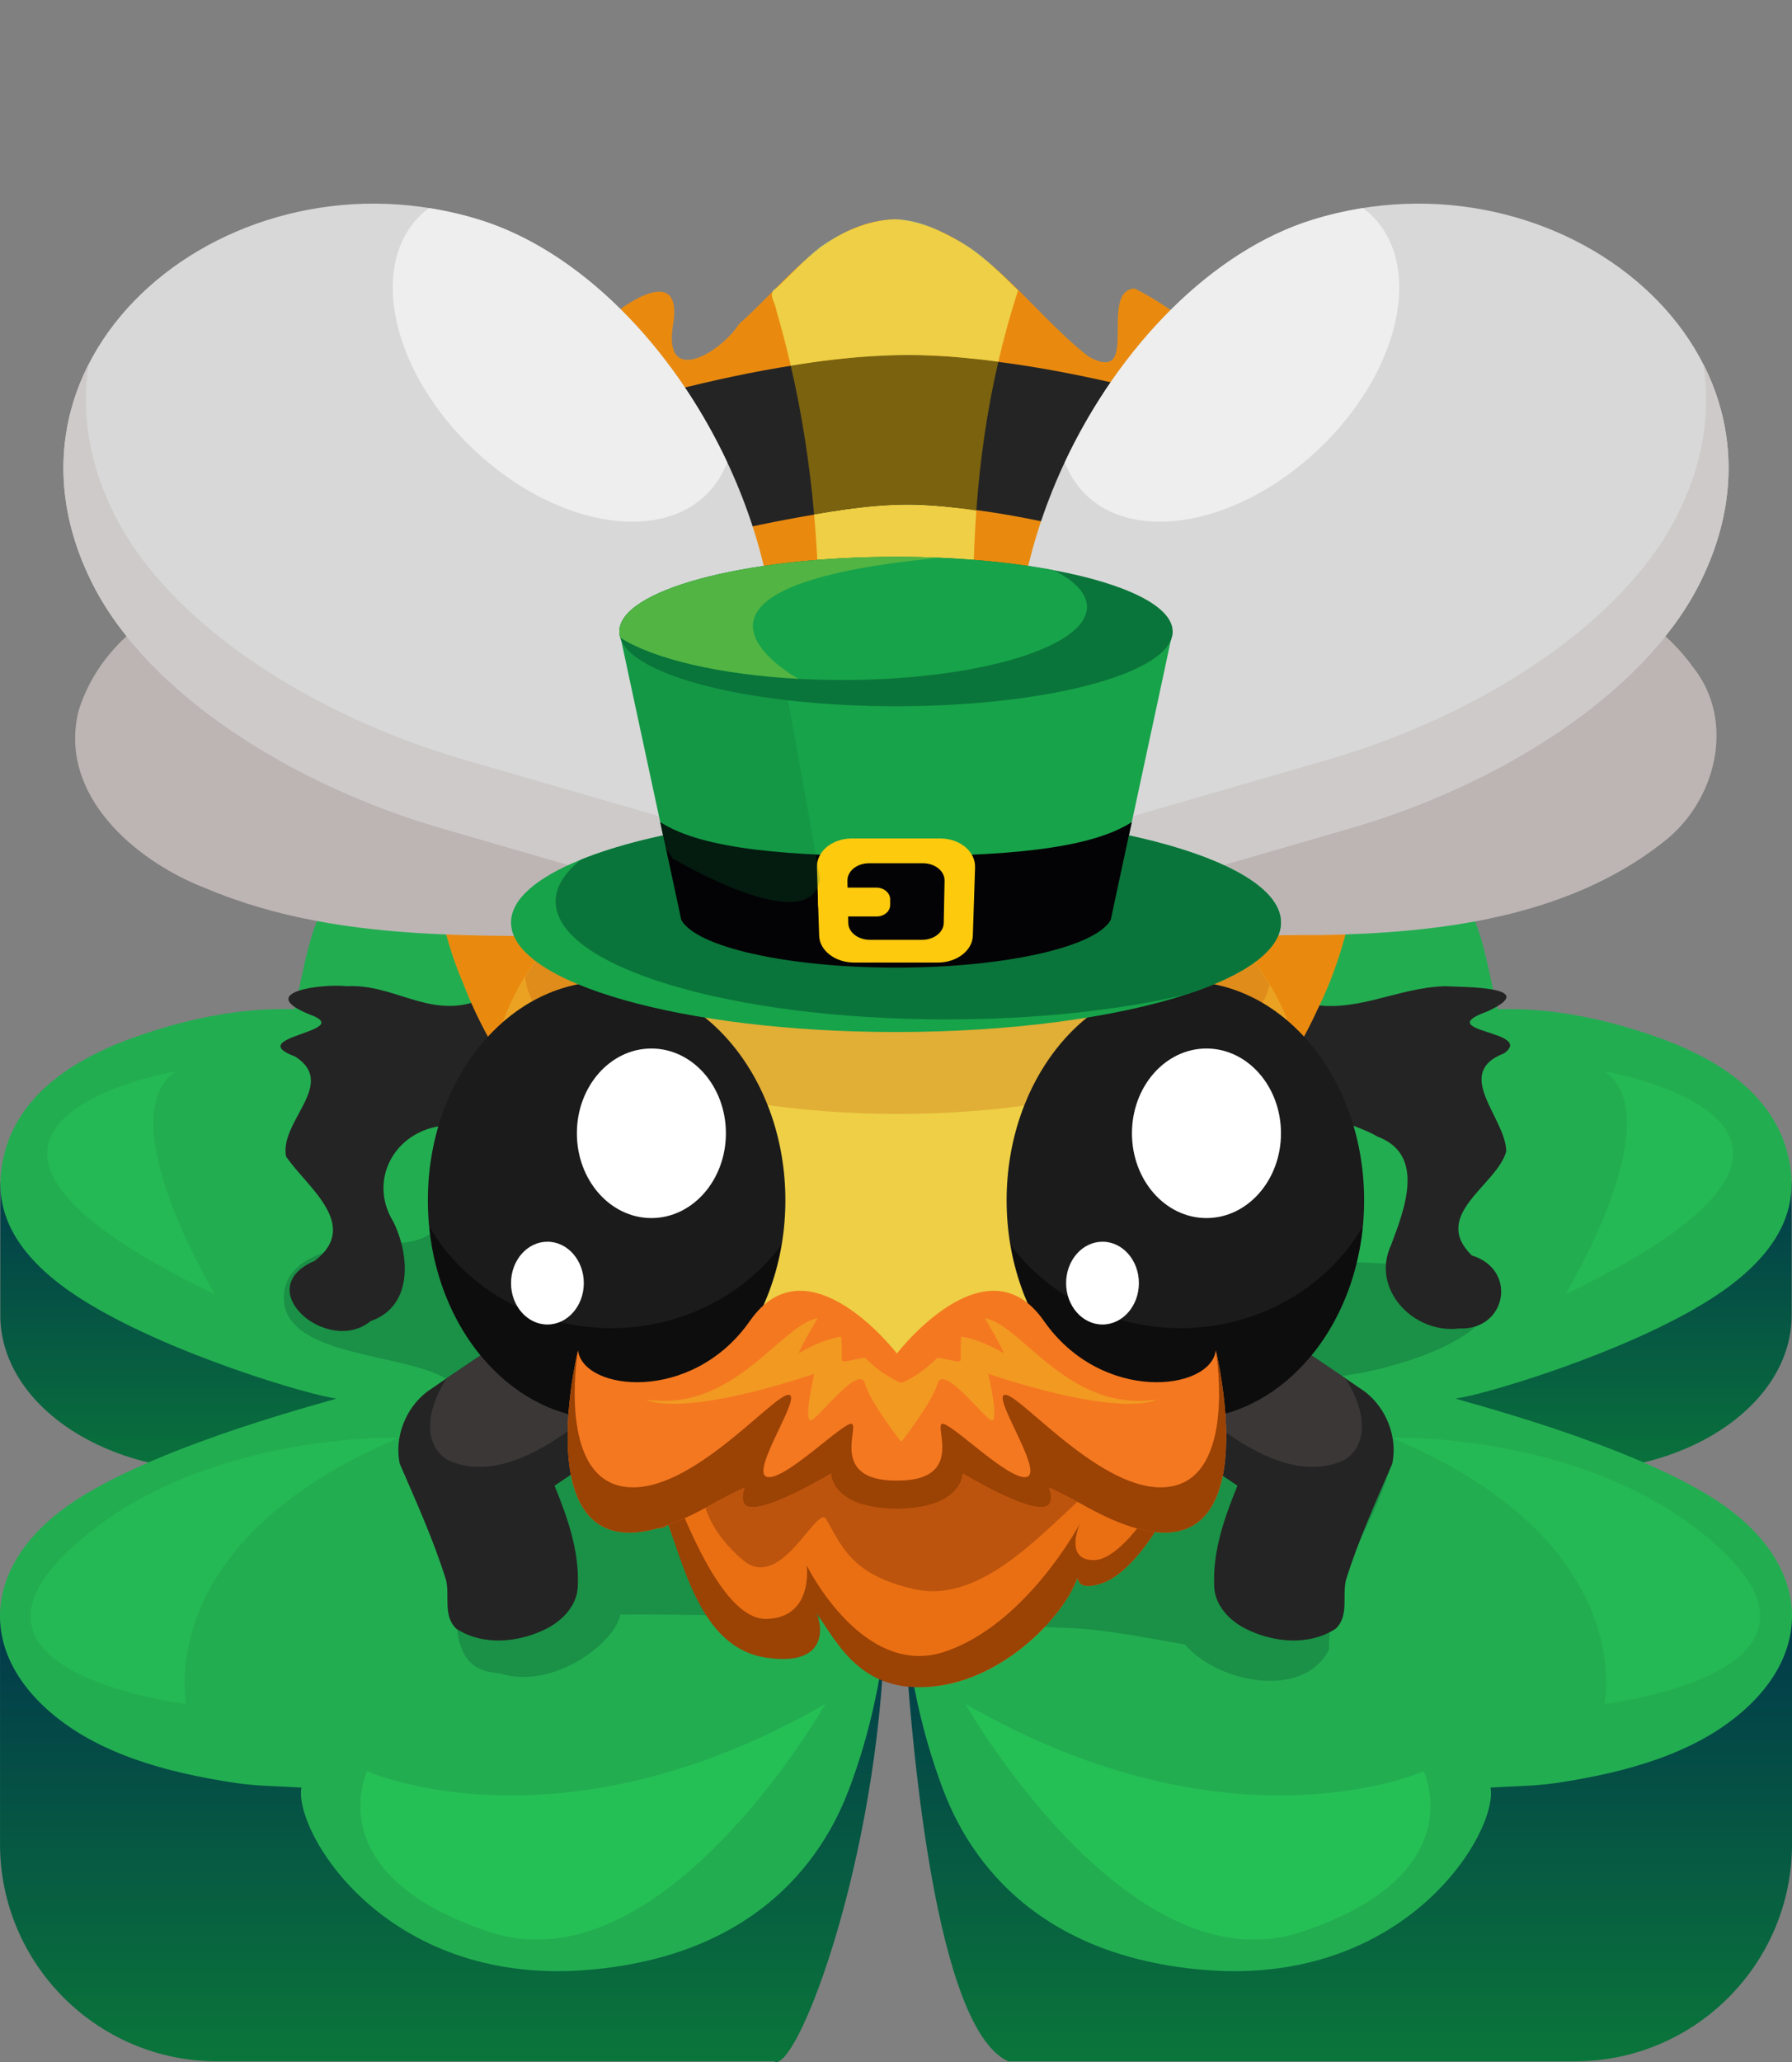
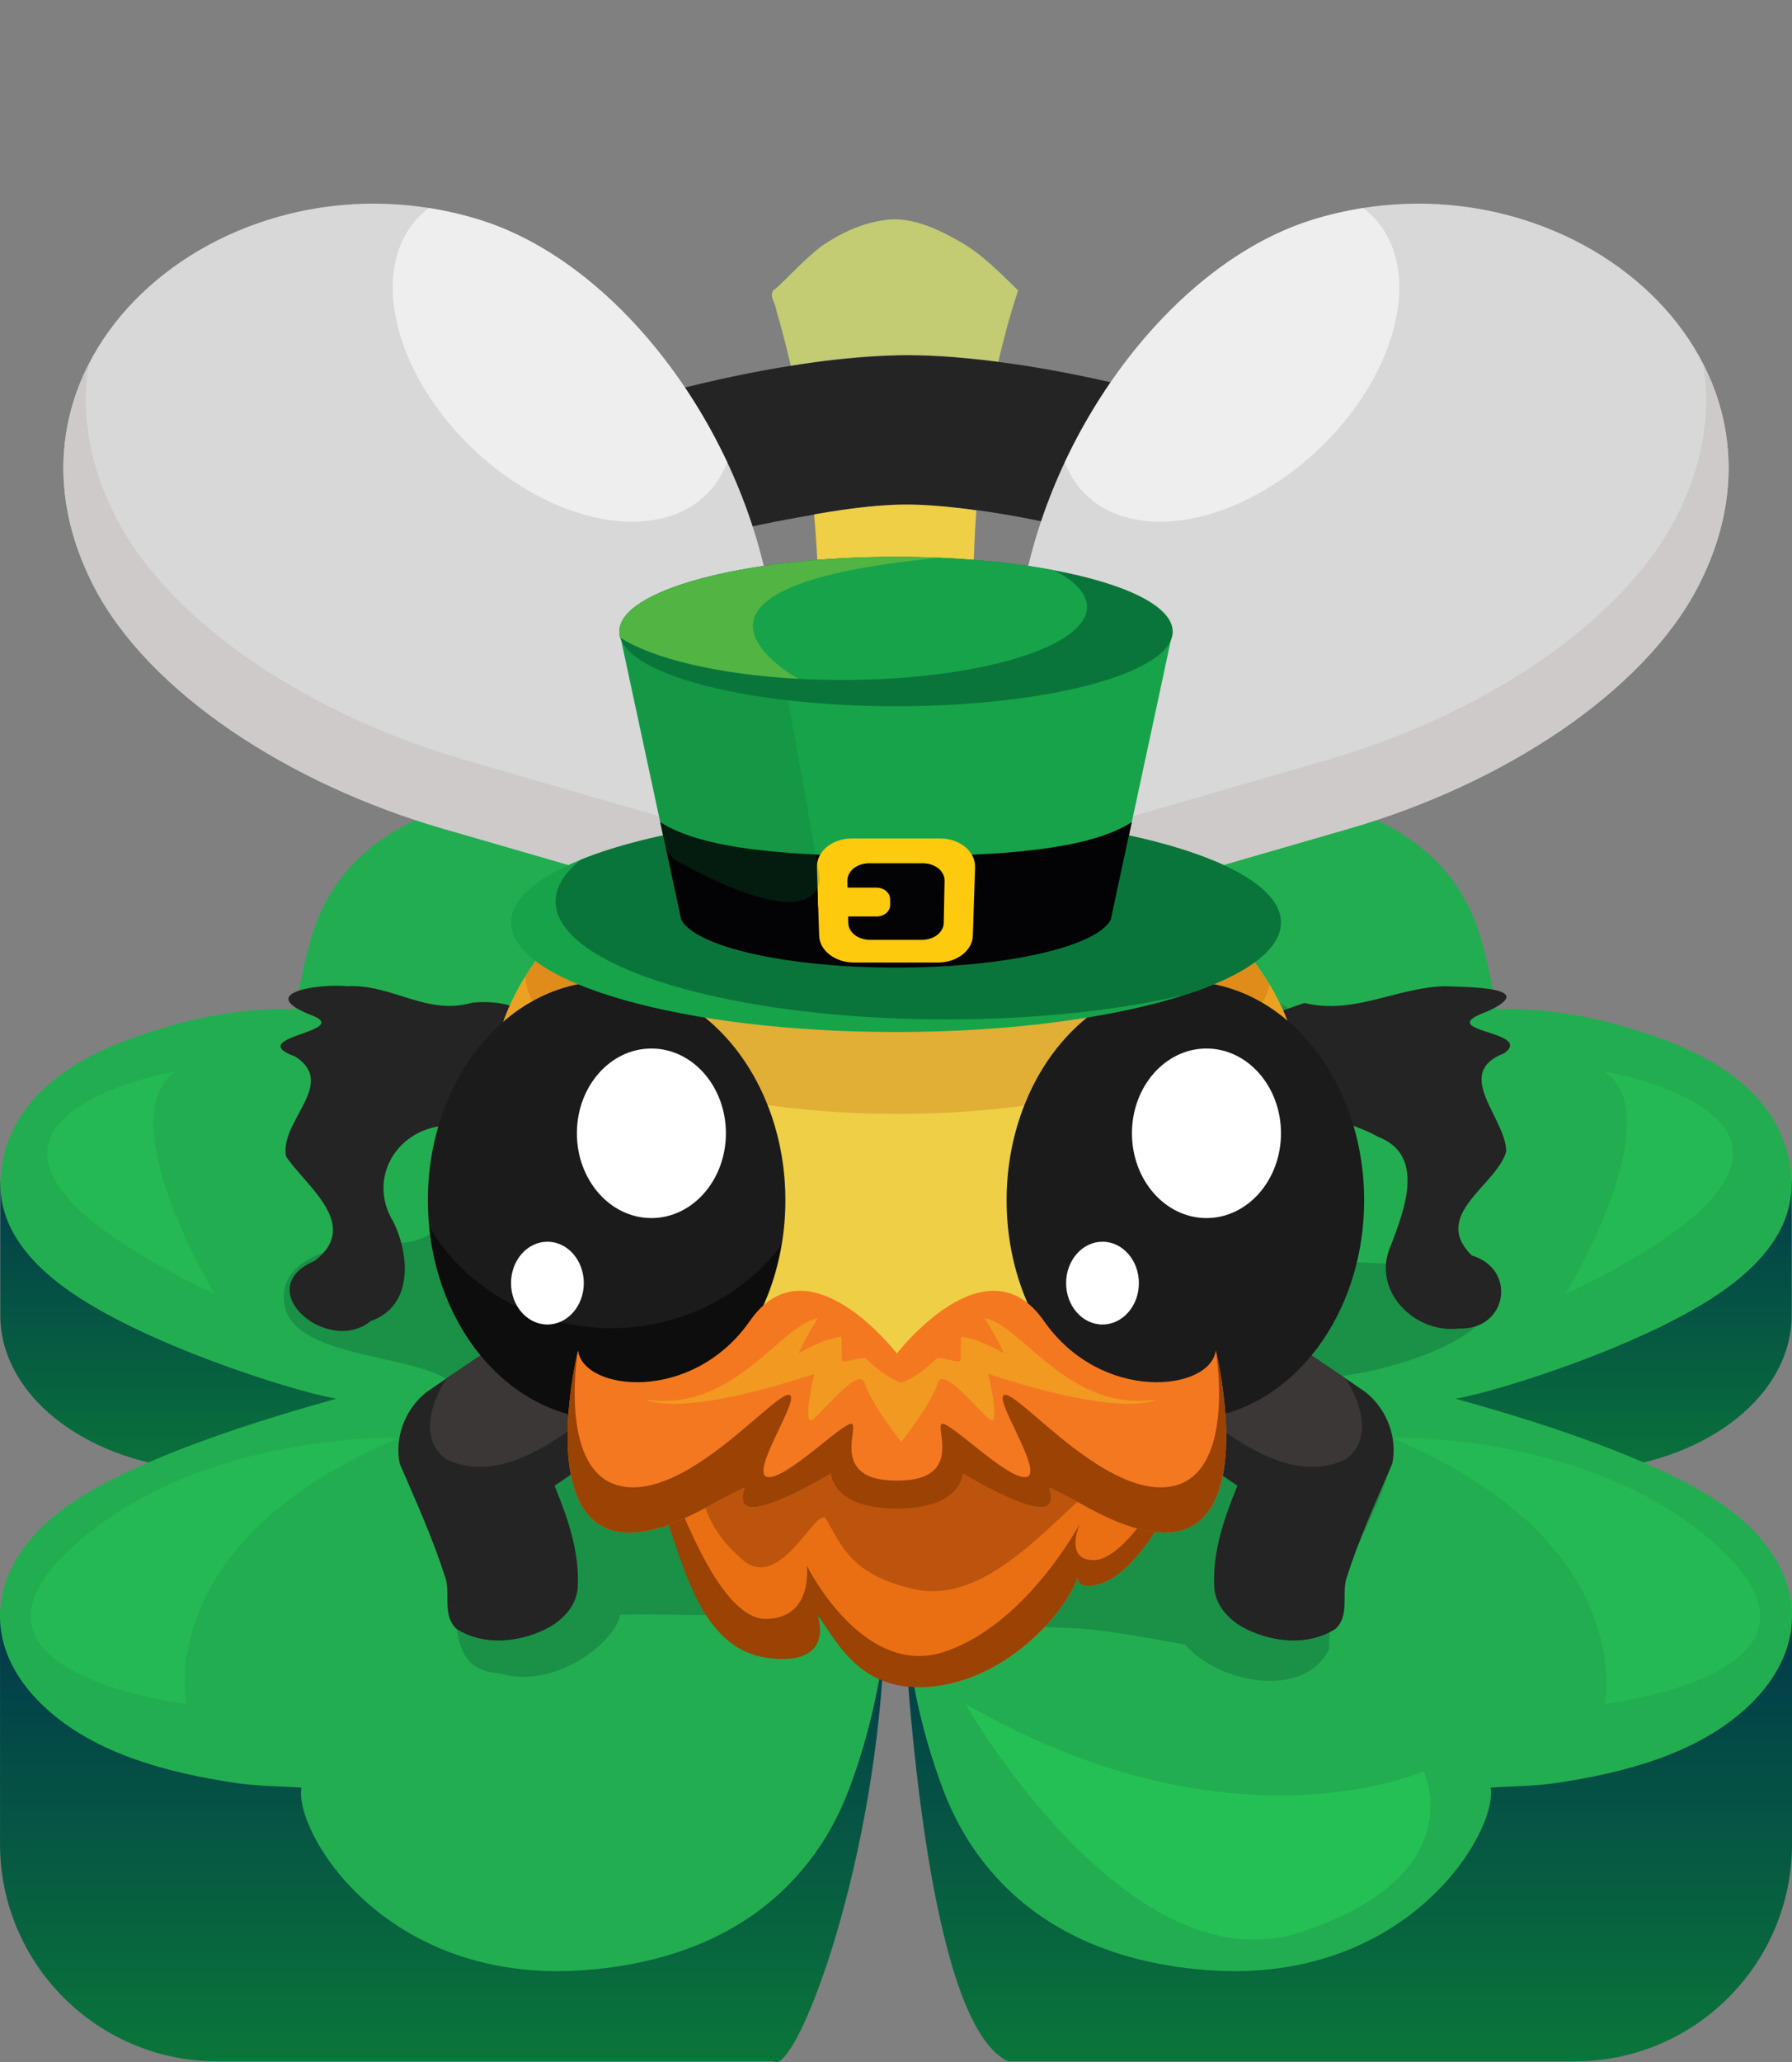
<svg xmlns="http://www.w3.org/2000/svg" xmlns:xlink="http://www.w3.org/1999/xlink" id="Layer_1" viewBox="0 0 300 345">
  <rect x="0" y="0" width="300" height="345" fill="#808080" stroke="none" />
  <defs>
    <style>.cls-1{fill:#ea6f13;}.cls-2{fill:url(#linear-gradient-2);}.cls-3{fill:#8dc73c;opacity:.5;}.cls-4{fill:#095b34;}.cls-5{opacity:.26;}.cls-5,.cls-6{fill:#bc540d;}.cls-7{fill:#feca0e;}.cls-8{fill:#d8d8d8;}.cls-9{fill:#0d0d0d;}.cls-9,.cls-10,.cls-11,.cls-12,.cls-13{fill-rule:evenodd;}.cls-10{fill:#fff;}.cls-14{fill:#eba121;}.cls-15{fill:#e98a0f;}.cls-16{fill:#7a620f;}.cls-17{fill:#23ad51;}.cls-18{fill:#bdb5b4;}.cls-19{fill:#eecf45;}.cls-20,.cls-13{fill:#1b1b1b;}.cls-21{fill:rgba(241,255,107,.593);}.cls-22{fill:#cdcac9;}.cls-23{opacity:.22;}.cls-23,.cls-24{fill:#0a753a;}.cls-25{fill:#17a34a;}.cls-26{fill:#242424;}.cls-27{fill:#9b4205;}.cls-28{opacity:.82;}.cls-29{fill:#26c456;}.cls-30{fill:rgba(9,91,52,.343);}.cls-31{opacity:.53;}.cls-32{fill:#030305;}.cls-11{fill:#eee;}.cls-12{fill:#3b3737;}.cls-33{fill:rgba(180,140,0,.593);}.cls-34{fill:url(#linear-gradient-3);}.cls-35{fill:url(#linear-gradient);}.cls-36{fill:#f47820;}.cls-37{fill:url(#linear-gradient-4);}.cls-38{fill:#f29922;}</style>
    <linearGradient id="linear-gradient" x1="74.089" y1="344.321" x2="74.089" y2="213.711" gradientUnits="userSpaceOnUse">
      <stop offset="0" stop-color="#0a753a" />
      <stop offset=".547" stop-color="#023b4b" />
    </linearGradient>
    <linearGradient id="linear-gradient-2" x1="225.629" y1="344.322" x2="225.629" y2="214.106" xlink:href="#linear-gradient" />
    <linearGradient id="linear-gradient-3" x1="149.997" y1="248.613" x2="149.997" y2="153.943" xlink:href="#linear-gradient" />
    <linearGradient id="linear-gradient-4" x1="129.984" y1="344.894" x2="129.984" y2="345.06" xlink:href="#linear-gradient" />
  </defs>
  <path class="cls-35" d="M.004,270.175H148.174c-.51,37.626-13.2,72.526-17.79,74.716H36.384C16.294,344.891,.004,328.601,.004,308.511v-38.336Z" />
  <path class="cls-2" d="M300.004,270.4v38.112c0,20.09-16.29,36.38-36.38,36.38h-94.83c-12.16-5.5-16.31-52.69-17.54-74.492h148.75Z" />
  <path class="cls-34" d="M.055,197.906v22.157c0,14.344,16.284,25.975,36.366,25.975h227.152c20.082,0,36.366-11.631,36.366-25.975v-22.157H.055Z" />
  <g>
    <path class="cls-17" d="M291.568,286.48c-7.93,6.84-19.06,10.06-31.12,11.85-3.56,.52-7.28,.52-10.92,.76,1.32,7.22-13.82,33.13-47.55,30.53-33.74-2.61-42.27-25.16-44.56-31.45-4.32-11.88-6.14-23.97-6.63-36.19-.04-1.12-.3-2.24-.47-3.37-.94,1.21-1.06,2.37-1.1,3.52-.122,3.037-.339,6.068-.656,9.088-.096,.939-.204,1.876-.324,2.812-.04,.37-.09,.74-.14,1.11-.31,2.4-.7,4.79-1.17,7.18-1.03,5.32-2.44,10.6-4.35,15.85-2.29,6.29-10.82,28.84-44.56,31.45-33.73,2.6-48.87-23.31-47.55-30.53-3.64-.24-7.36-.24-10.92-.76-12.06-1.79-23.19-5.01-31.12-11.85-12.72-10.97-10.85-25.64,4.27-35.48,14.89-9.7,43.59-16.8,43.63-17.02-3.7-.3-28.62-7.54-43-16.81-8.79-5.67-14.13-12.54-13.16-21.09,1.16-10.25,8.79-17.63,21.89-22.37,8.78-3.17,18.02-5.14,27.23-4.86,1.22-4.98,1.9-9.84,3.68-14.51,2.57-6.75,7.55-12.71,15.96-16.84,15.45-7.58,34.34-6.55,48.45,2.67,6.01,3.93,16.88,13.39,23.29,24.75,3.45,6.13,6.12,12.62,8.15,18.32v7.17c2.11-6.89,5.49-16.57,10.51-25.49,6.4-11.36,17.27-20.82,23.29-24.75,14.11-9.22,33-10.25,48.44-2.67,8.42,4.13,13.4,10.09,15.97,16.84,1.78,4.67,2.45,9.53,3.68,14.51,9.21-.28,18.45,1.69,27.23,4.86,13.1,4.74,20.73,12.12,21.89,22.37,.96,8.55-4.38,15.42-13.16,21.09-14.38,9.27-39.3,16.51-43,16.81,.04,.22,28.74,7.32,43.63,17.02,15.12,9.84,16.99,24.51,4.27,35.48Z" />
    <g>
      <g>
        <g class="cls-28">
          <path class="cls-29" d="M161.615,285.084s27.135,47.702,56.134,38.178c28.999-9.525,20.584-26.908,20.584-26.908,0,0-32.115,14.471-76.718-11.269Z" />
        </g>
        <g class="cls-31">
          <path class="cls-29" d="M232.972,240.554s34.779-1.094,55.743,19.281c20.964,20.375-20.106,25.248-20.106,25.248,0,0,5.953-27.099-35.637-44.53Z" />
        </g>
      </g>
      <g>
        <g class="cls-28">
-           <path class="cls-29" d="M138.188,285.084s-27.135,47.702-56.134,38.178c-28.999-9.525-20.584-26.908-20.584-26.908,0,0,32.115,14.471,76.718-11.269Z" />
-         </g>
+           </g>
        <g class="cls-31">
          <path class="cls-29" d="M66.831,240.554s-34.779-1.094-55.743,19.281c-20.964,20.375,20.106,25.248,20.106,25.248,0,0-5.953-27.099,35.637-44.53Z" />
        </g>
      </g>
      <g class="cls-31">
        <path class="cls-29" d="M262.062,216.552s17.856-29.433,6.578-37.293c0,0,52.435,8.968-6.578,37.293Z" />
      </g>
      <g class="cls-31">
        <path class="cls-29" d="M35.979,216.552s-17.856-29.433-6.578-37.293c0,0-52.435,8.968,6.578,37.293Z" />
      </g>
    </g>
  </g>
  <path class="cls-37" d="M129.584,344.891h.8c-.31,.14-.57,.15-.8,0Z" />
  <path id="path152" class="cls-30" d="M87.709,171.393c-.632,16.13-20.717,14.1-11.86,27.658-.461,6.262-4.68,9.722-11.951,8.783-9.424,.671-16.527,3.164-16.386,9.471,.244,10.877,24.942,8.769,28.963,15.049-1.563,8.941-1.556,29.809-.944,32.933,1.341,6.846-.145,14.162,8.099,14.683,9.095,2.865,19.405-5.192,20.209-9.823,19.711-.22,54.339,1.48,75.555,2.258,5.503,.202,14.287,1.93,19.015,2.759,5.389,6.368,19.88,9.34,24.094,.768-.221-10.552,6.745-19.419,9.822-29.089,2.953-5.364-17.837-16.987-15.914-16.605,9.204,1.899,31.991-5.174,32.223-11.075,.856-10.065-5.838-7.122-17.712-7.798-13.42-.764-11.865,1.132-10.008-7.53-2.47-8.614,6.677-15.189,7.814-23.753,2.941-8.896-18.858-9.27-19.082-18.601-57.555,0-64.382,9.913-121.937,9.913l-0,0Z" />
  <path id="path153" class="cls-26" d="M58.094,165.006c-4.387-.45-15.361,1.002-6.362,4.689,8.235,2.909-11.408,3.715-2.315,7.082,7.141,4.563-2.633,10.758-1.537,16.695,3.261,4.932,12.662,11.452,4.814,17.478-10.978,4.679,2.182,15.954,9.344,10.097,7.165-2.49,6.559-11.015,3.833-16.588-4.587-7.444,.806-16.077,9.456-16.162,23.001,4.879,23.395-22.495,3.738-20.534-7.716,2.223-13.333-3.148-20.971-2.757v-0Zm183.812,0c-8.281,.236-15.099,4.814-23.536,2.809-32.868,10.906,5.701,18.205,12.197,22.336,8.203,3.03,4.513,12.298,2.313,18.162-3.446,7.414,3.818,14.912,11.393,13.959,7.983,.342,9.835-9.878,2.126-12.216-6.954-6.83,4.242-11.75,5.765-17.433-.09-5.635-9.028-13.064-.349-16.394,5.238-3.8-12.436-3.537-2.83-6.996,9.227-4.24-4.055-4.055-7.078-4.227l0,0Z" />
-   <path id="path154" class="cls-15" d="M150,36.688c-11.53,.249-18.435,10.604-26.28,17.528-3.005,4.705-12.645,10.583-11.08,.319,2.046-11.521-9.789-2.779-13.411,1.169-18.899,16.098-28.77,41.287-27.428,65.912-.254,14.502-.103,29.409,5.762,42.968,10.978,28.484,39.757,49.147,70.413,49.506,30.366,1.229,59.971-17.531,72.535-45.075,6.788-13.649,8.192-29.064,7.688-44.085,1.113-19.248-3.147-39.147-14.558-54.951-6.331-8.642-14.067-16.918-23.72-21.718-6.153,.54,1.248,16.349-7.676,11.402-10.335-7.999-18.116-21.543-32.245-22.975l-0-0Z" />
  <path id="path155" class="cls-26" d="M151.418,59.41c-14.154,.335-28.015,3.081-41.676,6.68v25.918c11.72-3.17,23.587-5.736,35.646-7.234,13.724-1.203,27.26,1.943,40.582,5.051v-25.857c-11.371-2.579-22.881-4.42-34.553-4.557Zm0,36.244c-14.158,.354-28.014,3.092-41.676,6.684v25.92c11.72-3.17,23.586-5.741,35.646-7.24,13.724-1.203,27.26,1.943,40.582,5.051v-25.855c-9.725-2.161-19.551-3.796-29.521-4.445-1.676-.081-3.353-.122-5.031-.113Z" />
-   <path id="path156" class="cls-18" d="M52.201,95.252c-15.659,.366-33.954,7.482-39.045,23.664-3.478,14.014,9.393,25.095,21.144,29.648,24.245,10.278,50.91,7.403,76.558,8.285,5.823,.3,11.598-.664,17.394-1.07-8.823-12.441-16.859-25.477-26.311-37.446-12.637-13.587-30.863-23.412-49.74-23.082Zm195.598,0c-23.966-.183-46.289,14.744-58.453,34.896-5.866,8.544-11.732,17.088-17.598,25.631,16.349,2.033,32.834,.541,49.256,.673,19.809-.336,41.309-2.878,57.374-15.499,8.812-6.691,12.33-20.115,5.102-29.272-8.024-11.187-22.386-16.066-35.681-16.429l-0,0Z" />
  <path id="path157" class="cls-19" d="M163.648,121.678c-.567-.08-1.178-.187-1.73-.258-.978-.126-1.933-.237-2.859-.334s-1.825-.177-2.693-.242c-.869-.065-1.708-.115-2.512-.146-.804-.032-1.574-.047-2.307-.043-.735,.004-1.508,.026-2.314,.066s-1.645,.098-2.516,.172c-.87,.074-1.771,.165-2.699,.271-.928,.106-1.884,.229-2.863,.365-1.437,.199-2.971,.459-4.5,.717-.578,9.993-1.613,20.015-2.918,30.053h32.527c-.945-10.207-1.95-20.414-2.615-30.621l-0,0Z" />
  <path id="path158" class="cls-33" d="M162.959,96.28c-7.974-.911-16.047-.792-24.006,.217-1.059,.124-2.487-.036-1.947,1.451,.271,8.099,.117,16.21-.351,24.299,6.82-1.182,13.779-2.039,20.701-1.322,2.105,.187,4.207,.419,6.294,.754-.551-8.453-.852-16.927-.689-25.398h-0Z" />
  <path id="path159" class="cls-19" d="M163.451,85.405c-.501-.07-1.044-.166-1.533-.229-.978-.126-1.933-.237-2.859-.334-.927-.097-1.825-.177-2.693-.242-.869-.065-1.708-.115-2.512-.146-.804-.032-1.574-.047-2.307-.043-.735,.004-1.508,.026-2.314,.066-.806,.04-1.645,.098-2.516,.172-.87,.074-1.771,.165-2.699,.271-.928,.106-1.884,.229-2.863,.365-1.553,.216-3.204,.492-4.863,.775,.317,3.56,.534,7.125,.672,10.695,.217-.029,.436-.064,.652-.092,1.192-.155,2.376-.294,3.551-.416,1.174-.122,2.34-.227,3.492-.312,1.153-.086,2.293-.154,3.42-.201,1.127-.047,2.241-.074,3.34-.08,1.096-.006,2.209,.009,3.334,.045,1.125,.036,2.263,.092,3.414,.166,1.151,.074,2.315,.166,3.488,.275,.431,.04,.871,.094,1.305,.139,.069-3.625,.23-7.25,.492-10.875h-0Z" />
-   <path id="path160" class="cls-16" d="M167.129,60.53c-8.666-1.22-17.48-1.503-26.183-.502-2.864,.306-5.72,.69-8.559,1.172,1.893,8.18,3.16,16.5,3.904,24.861,7.161-1.251,14.472-2.155,21.737-1.321,1.813,.175,3.624,.375,5.423,.664,.603-8.368,1.775-16.701,3.678-24.875h0Z" />
  <path id="path161" class="cls-21" d="M149.699,36.688c-4.443,.169-8.676,2.077-12.285,4.581-2.698,2.1-4.994,4.665-7.503,6.981-1.523,.814-.084,2.385,.044,3.635,.902,3.08,1.708,6.188,2.431,9.314,9.506-1.608,19.213-2.311,28.828-1.343,1.976,.179,3.949,.397,5.914,.673,.935-4.025,2.024-8.017,3.314-11.943-3.094-2.997-6.115-6.161-9.924-8.267-3.302-1.866-6.95-3.614-10.82-3.632h-0Z" />
  <g id="g164">
    <path id="path162" class="cls-8" d="M15.692,98.07C-4.369,59.192,38.78,23.888,80.28,36.772c22.716,7.053,43.175,33.727,48.46,62.034l10.545,56.483-16.242-2.51-48.929-14.157c-25.636-7.418-49.222-22.721-58.422-40.551Zm268.616,0c20.061-38.879-23.088-74.182-64.588-61.298-22.716,7.053-43.175,33.727-48.46,62.034l-10.545,56.483,16.242-2.51,48.929-14.157c25.636-7.418,49.222-22.721,58.422-40.551h0Z" />
    <path id="path163" class="cls-22" d="M14.834,60.955c-5.456,10.727-6.06,23.708,.857,37.116,9.2,17.83,32.786,33.133,58.422,40.55l48.93,14.156,16.242,2.512-2.314-12.399-10.211-1.577-48.928-14.158c-25.636-7.418-49.222-22.721-58.422-40.55-4.603-8.92-5.845-17.644-4.576-25.649Zm270.332,0c5.456,10.727,6.06,23.708-.857,37.116-9.2,17.83-32.786,33.133-58.422,40.55l-48.93,14.156-16.242,2.512,2.314-12.399,10.211-1.577,48.928-14.158c25.636-7.418,49.222-22.721,58.422-40.55,4.603-8.92,5.845-17.644,4.576-25.649Z" />
    <path id="path164" class="cls-11" d="M71.822,34.819c-.654,.478-1.262,1.005-1.822,1.58-8.281,8.771-4.101,26.163,9.336,38.848,13.437,12.684,31.041,15.855,39.32,7.084,1.329-1.408,2.364-3.081,3.08-4.975-9.105-19.406-24.655-35.368-41.457-40.584-2.818-.875-5.644-1.509-8.457-1.953Zm156.355,0c.654,.478,1.262,1.005,1.822,1.58,8.281,8.771,4.101,26.163-9.336,38.848-13.437,12.684-31.041,15.855-39.32,7.084-1.329-1.408-2.364-3.081-3.08-4.975,9.105-19.406,24.655-35.368,41.457-40.584,2.818-.875,5.644-1.509,8.457-1.953h0Z" />
  </g>
  <path class="cls-19" d="M149.88,261.03c-41.71,0-80.59-59.78-64.09-93.72,.65-1.34,1.36-2.63,2.13-3.88v-.01c4.48-7.27,10.91-13.09,18.55-17.48,23.15-13.32,57.4-13.6,81.96-1.9,10.21,4.86,18.75,11.8,24.11,20.73,.51,.83,.98,1.68,1.42,2.54,17.22,33.59-22.37,93.72-64.08,93.72Z" />
  <path id="path166" class="cls-26" d="M97.68,219.59c-3.805-.823-7.734,.477-10.745,2.822-5.151,3.495-10.351,6.92-15.469,10.459-3.568,2.757-5.477,7.599-4.546,12.027,2.768,6.396,5.661,12.77,7.744,19.429,.651,2.691-.523,6.021,1.698,8.157,4.443,2.922,10.431,2.358,15.021,.066,2.821-1.398,5.342-4.015,5.353-7.344,.234-5.769-1.749-11.357-3.897-16.627,3.553-2.458,7.237-4.736,10.694-7.324,4.76-3.994,5.66-11.65,1.945-16.634-1.829-2.595-4.68-4.433-7.798-5.03v-0Z" />
  <path id="path167" class="cls-12" d="M95.24,219.36c-4.08-.198-7.201,2.333-10.332,4.418-3.359,2.262-6.717,4.525-10.076,6.787-2.617,3.765-4.75,10.44-.07,13.614,7.085,3.491,15.168-.963,20.824-5.104,4.588-3.67,8.82-8.416,10.02-14.258-2.245-3.354-6.26-5.507-10.365-5.457v0Z" />
  <g id="g169">
    <path id="path168" class="cls-26" d="M202.32,219.59c3.805-.823,7.734,.477,10.745,2.822,5.151,3.495,10.351,6.92,15.469,10.459,3.568,2.757,5.477,7.599,4.546,12.027-2.768,6.396-5.661,12.77-7.744,19.429-.651,2.691,.523,6.021-1.698,8.157-4.443,2.922-10.431,2.358-15.021,.066-2.821-1.398-5.342-4.015-5.353-7.344-.234-5.769,1.749-11.357,3.897-16.627-3.553-2.458-7.237-4.736-10.694-7.324-4.76-3.994-5.66-11.65-1.945-16.634,1.829-2.595,4.68-4.433,7.798-5.03Z" />
    <path id="path169" class="cls-12" d="M204.76,219.36c4.08-.198,7.201,2.333,10.332,4.418,3.359,2.262,6.717,4.525,10.076,6.787,2.617,3.765,4.75,10.44,.07,13.614-7.085,3.491-15.168-.963-20.824-5.104-4.588-3.67-8.82-8.416-10.02-14.258,2.245-3.354,6.26-5.507,10.365-5.457v0Z" />
  </g>
  <path id="path170" class="cls-14" d="M149.879,135.592c-26.768-.277-53.536,10.016-64.086,31.713-16.506,33.945,22.376,93.727,64.086,93.727s81.3-60.135,64.086-93.727c-10.55-20.588-37.318-31.436-64.086-31.713h0Zm.023,10.469c21.58,.213,43.16,8.562,51.666,24.404,13.878,25.85-18.04,72.125-51.666,72.125s-64.973-46.003-51.666-72.125c8.506-16.696,30.086-24.618,51.666-24.404Z" />
  <path class="cls-5" d="M212.54,164.77c-2.7,12.1-29.52,21.6-62.21,21.6-33.88,0-61.46-10.2-62.41-22.94v-.01c4.48-7.27,10.91-13.09,18.55-17.48,11.27-4.21,26.77-6.81,43.86-6.81,14.34,0,27.56,1.83,38.1,4.91,10.21,4.86,18.75,11.8,24.11,20.73Z" />
  <path class="cls-1" d="M184.57,264.86c-2.99,1.03-4.02,.31-4.2-.9-2.05,5.96-11.41,16.33-23.08,18.07-12.8,1.91-18.01-9.39-21.7-14.69,1.11,2.56,1.18,6.35-6.01,8.58-8.12,2.52-14.6-12.05-17.75-21.01-.42,.81-1.59,1.1-4.06,.27-7.26-2.43-5.2-15.8-4.6-18.96v-.03c.08-.41,.13-.64,.13-.64,0,0-.03-.1-.08-.27-.11-.36-.31-1.06-.49-1.89-.62-2.96-.95-7.63,4.13-4.97,.81,.42,1.76,1.04,2.88,1.88,10.94,8.25,12,16.61,41.12,16.61,24.46,0,38.62-15.71,44.86-15.07,1.19,.12,2.1,.84,2.73,2.38,.12,.3,.23,.6,.32,.91,2.95,9.81-7.21,27.32-14.2,29.73Z" />
  <path class="cls-6" d="M195.72,231.84c-2.658,9.141-8.546,13.165-14.589,18.72-7.888,7.251-17.491,17.694-28.052,15.33-10.561-2.365-12.115-7.176-14.891-11.913-1.819-1.456-7.584,12.314-13.808,7.053-6.223-5.261-6.816-10.47-6.816-11.507-22.53-13.65-11.954-19.762-11.954-19.762,.24-.43,.67-.88,1.25-1.34,.81,.42,1.76,1.04,2.88,1.88,10.94,8.25,12,16.61,41.12,16.61,24.46,0,38.62-15.71,44.86-15.07Z" />
  <g>
    <g>
      <g>
        <ellipse id="ellipse177" class="cls-20" cx="101.554" cy="200.83" rx="29.927" ry="36.614" />
        <path id="path178" class="cls-9" d="M71.887,205.273c1.834,18.349,14.559,32.147,29.668,32.17,14.12-.045,26.294-12.159,29.206-29.063-6.516,8.662-17.095,13.822-28.385,13.845-12.691-.015-24.37-6.509-30.489-16.953Z" />
      </g>
      <path id="path179" class="cls-10" d="M109.049,175.43c-6.889-0-12.474,6.35-12.474,14.184v.001c-0,7.834,5.584,14.184,12.474,14.184h.001c6.889,0,12.474-6.35,12.474-14.184v-.001c0-7.834-5.584-14.184-12.474-14.184h-.001Zm-17.406,32.327c-3.364-0-6.091,3.1-6.092,6.925-0,3.826,2.727,6.927,6.092,6.927h.001c3.364,0,6.092-3.101,6.092-6.927v-.001c-.001-3.825-2.728-6.926-6.092-6.925Z" />
    </g>
    <g>
      <g>
        <path id="path180" class="cls-13" d="M168.519,200.83c0,20.222,13.399,36.614,29.927,36.614h0c16.528,0,29.927-16.393,29.927-36.614h0c0-20.222-13.399-36.614-29.927-36.614h0c-16.528,0-29.927,16.393-29.927,36.614h0Z" />
-         <path id="path181" class="cls-9" d="M228.113,205.273c-1.834,18.349-14.559,32.147-29.668,32.17-14.12-.045-26.294-12.159-29.206-29.063,6.516,8.662,17.095,13.822,28.385,13.845,12.691-.015,24.37-6.509,30.489-16.953Z" />
      </g>
      <path id="path182" class="cls-10" d="M201.975,175.43c-6.889-0-12.474,6.35-12.474,14.184v.001c-0,7.834,5.584,14.184,12.474,14.184h.001c6.889,0,12.474-6.35,12.474-14.184v-.001c0-7.834-5.584-14.184-12.474-14.184h-.001Zm-17.406,32.327c-3.364-0-6.091,3.1-6.092,6.925-0,3.826,2.727,6.927,6.092,6.927h.001c3.364,0,6.092-3.101,6.092-6.927v-.001c-.001-3.825-2.728-6.926-6.092-6.925Z" />
    </g>
  </g>
  <g>
    <path class="cls-25" d="M214.449,154.347c0,4.616-6,8.824-15.892,12.048-11.811,3.845-29.183,6.276-48.557,6.276-35.592,0-64.449-8.203-64.449-18.324,0-3.919,4.343-7.55,11.749-10.538,11.665-4.701,30.924-7.775,52.701-7.775,35.592,0,64.449,8.203,64.449,18.313Z" />
-     <path class="cls-24" d="M214.449,154.347c0,4.616-6,8.824-15.892,12.048-11.077,2.613-25.018,4.166-40.166,4.166-36.106,0-65.373-8.824-65.373-19.726,0-2.485,1.511-4.852,4.28-7.025,11.665-4.701,30.924-7.775,52.701-7.775,35.592,0,64.449,8.203,64.449,18.313Z" />
+     <path class="cls-24" d="M214.449,154.347c0,4.616-6,8.824-15.892,12.048-11.077,2.613-25.018,4.166-40.166,4.166-36.106,0-65.373-8.824-65.373-19.726,0-2.485,1.511-4.852,4.28-7.025,11.665-4.701,30.924-7.775,52.701-7.775,35.592,0,64.449,8.203,64.449,18.313" />
    <polygon class="cls-25" points="113.809 152.814 186.193 152.814 195.061 111.578 195.066 111.531 196.322 105.668 103.678 105.668 104.944 111.531 104.949 111.578 111.47 141.91 113.809 152.814" />
    <path class="cls-32" d="M189.475,137.546l-3.186,14.817v.008l-.32,1.502c-2.403,4.53-17.597,8.025-35.968,8.025s-33.565-3.495-35.968-8.025l-.32-1.502v-.008l-3.186-14.817c7.272,4.703,22.181,5.678,39.475,5.721,17.294-.043,32.203-1.018,39.475-5.721Z" />
    <g>
      <path class="cls-7" d="M146.718,148.513h-7.55c-1.268,0-2.266,.873-2.231,1.945l.032,.963c.035,1.061,1.078,1.917,2.33,1.917h7.459c1.252,0,2.265-.856,2.262-1.917l-.002-.963c-.003-1.072-1.032-1.945-2.3-1.945Z" />
      <path class="cls-7" d="M157.39,140.288h-14.781c-3.319,0-5.936,2.184-5.848,4.854l.377,11.438c.082,2.481,2.7,4.468,5.849,4.468h14.026c3.149,0,5.767-1.988,5.849-4.468l.377-11.438c.088-2.67-2.53-4.854-5.848-4.854Zm.599,14.16c-.032,1.548-1.651,2.799-3.618,2.799h-8.743c-1.967,0-3.586-1.251-3.618-2.799l-.144-7.071c-.033-1.624,1.587-2.943,3.618-2.943h9.031c2.031,0,3.651,1.319,3.618,2.943l-.144,7.071Z" />
    </g>
    <path class="cls-23" d="M129.663,105.668h-25.986l1.266,5.863,.005,.048,6.521,30.332,1.119,1.698s23.112,13.812,24.688,3.454c0,0-5.891-33.499-7.1-38.905-.17-.762-.359-1.605-.513-2.49Z" />
    <path class="cls-24" d="M196.319,105.672c0,6.9-20.739,12.493-46.32,12.493-24.323,0-44.266-5.056-46.169-11.488-.101-.332-.151-.664-.151-1.005,0-6.91,20.739-12.503,46.32-12.503,9.816,0,18.916,.82,26.406,2.235,12.03,2.255,19.913,6.012,19.913,10.268Z" />
    <path class="cls-25" d="M181.974,101.553c0,6.744-18.333,12.22-40.954,12.22-2.507,0-4.963-.068-7.349-.195-13.289-.722-24.333-3.348-29.839-6.9-.101-.332-.151-.664-.151-1.005,0-6.91,20.739-12.503,46.32-12.503,2.497,0,4.943,.049,7.329,.156h.02c7.007,.303,13.48,1.025,19.057,2.079,3.544,1.796,5.567,3.904,5.567,6.149Z" />
    <path class="cls-3" d="M133.671,113.578c-13.289-.722-24.333-3.348-29.839-6.9-.101-.332-.151-.664-.151-1.005,0-6.91,20.739-12.503,46.32-12.503,2.497,0,4.943,.049,7.329,.156-51.786,4.9-23.658,20.253-23.658,20.253Z" />
  </g>
  <path class="cls-4" d="M112.23,248.54c-.11-.2-.18-.33-.2-.37,.04,.05,.13,.18,.2,.37Z" />
  <path class="cls-27" d="M184.57,264.86c-2.99,1.03-4.02,.31-4.2-.9-2.05,5.96-11.41,16.33-23.08,18.07-12.8,1.91-16.9-6.83-20.59-12.13,1.11,2.56,1.691,8.974-8.471,7.443-10.163-1.531-13.249-13.473-16.399-22.433-.42,.81-1.59,1.1-4.06,.27-7.26-2.43-5.2-15.8-4.6-18.96-.26,5.58-.2,16.96,4.6,15.91,4.74-1.04,4.76-2.76,4.48-3.55,1.69,3.12,8.203,22.499,16.099,22.289,7.896-.21,6.705-8.94,6.705-8.94,0,0,9.335,18.951,23.025,14.451,13.42-4.42,22.35-20.78,22.69-21.42-.16,.37-2.59,6.14,2.43,6.07,5.2-.07,14.21-13.68,15.25-23.59,.09-.85,.2-1.62,.32-2.31,2.95,9.81-7.21,27.32-14.2,29.73Z" />
  <g>
    <path class="cls-36" d="M203.535,225.936c-.866,6.804-19.085,8.963-28.79-4.948-9.705-13.9-24.595,5.477-24.595,5.477,0,0-14.89-19.377-24.595-5.477-9.705,13.912-27.924,11.752-28.79,4.948,0,0,0,.011-.011,.023v.011c-.304,1.282-10.369,43.995,21.784,26.068,2.216-1.237,4.251-2.283,6.129-3.16-.382,1.08-.484,2.047-.056,2.722,1.709,2.699,14.519-5.072,14.519-5.072,0,.115,.051,2.41,2.863,4.1h16.32c2.809-1.69,2.86-3.985,2.86-4.1,0,0,12.809,7.771,14.519,5.072,.427-.675,.326-1.642-.056-2.722,1.878,.877,3.914,1.923,6.129,3.16,32.647,18.196,21.772-26.102,21.772-26.102Z" />
    <path class="cls-27" d="M181.763,252.039c-2.216-1.237-4.251-2.283-6.129-3.16,.382,1.08,.484,2.047,.056,2.722-1.709,2.699-14.519-5.072-14.519-5.072,0,.18-.09,5.702-10.751,5.882v.011h-.54v-.011c-10.661-.18-10.751-5.702-10.751-5.882,0,0-12.809,7.771-14.519,5.072-.427-.675-.326-1.642,.056-2.722-1.878,.877-3.914,1.923-6.129,3.16-31.759,17.713-22.323-23.752-21.795-26.001-.247,1.574-3.036,20.4,7.186,22.605,10.661,2.294,24.831-14.597,27.89-15.25,3.059-.641-6.298,12.719-3.475,13.687,2.823,.967,12.967-9.334,14.26-8.851,1.282,.484-3.756,9.492,7.411,9.492h.27c11.167,0,6.129-9.008,7.411-9.492,1.293-.484,11.437,9.818,14.26,8.851,2.823-.967-6.534-14.328-3.475-13.687,3.059,.652,17.229,17.544,27.89,15.25,10.223-2.204,7.434-21.03,7.186-22.605,.529,2.249,9.964,43.713-21.795,26.001Z" />
  </g>
  <path class="cls-38" d="M165.439,229.863s2.15,9.045,.248,7.618c-1.902-1.416-7.846-9.138-8.735-5.975-.889,3.163-6.057,9.727-6.057,9.727h-.031s-5.168-6.564-6.057-9.727c-.879-3.163-6.833,4.559-8.735,5.975-1.892,1.427,.258-7.618,.258-7.618-23.041,7.598-28.22,4.3-28.22,4.3,12.549,1.902,20.095-8.497,25.811-12.28,1.178-.775,2.15-1.199,2.977-1.334,0,0-2.956,4.879-3.153,5.871,0,0,3.597-2.295,7.112-2.781,0,0,.124,2.719,.052,3.701-.062,.982,1.592,.052,3.949-.145,2.998,3.049,5.737,4.073,6.016,4.176,.196-.072,2.977-1.075,6.026-4.176,2.357,.196,4.011,1.127,3.949,.145-.072-.982,.052-3.701,.052-3.701,3.515,.486,7.112,2.781,7.112,2.781-.196-.992-3.153-5.871-3.153-5.871,.837,.134,1.809,.558,2.977,1.334,5.716,3.783,13.273,14.182,25.811,12.28,0,0-5.179,3.298-28.21-4.3Z" />
</svg>